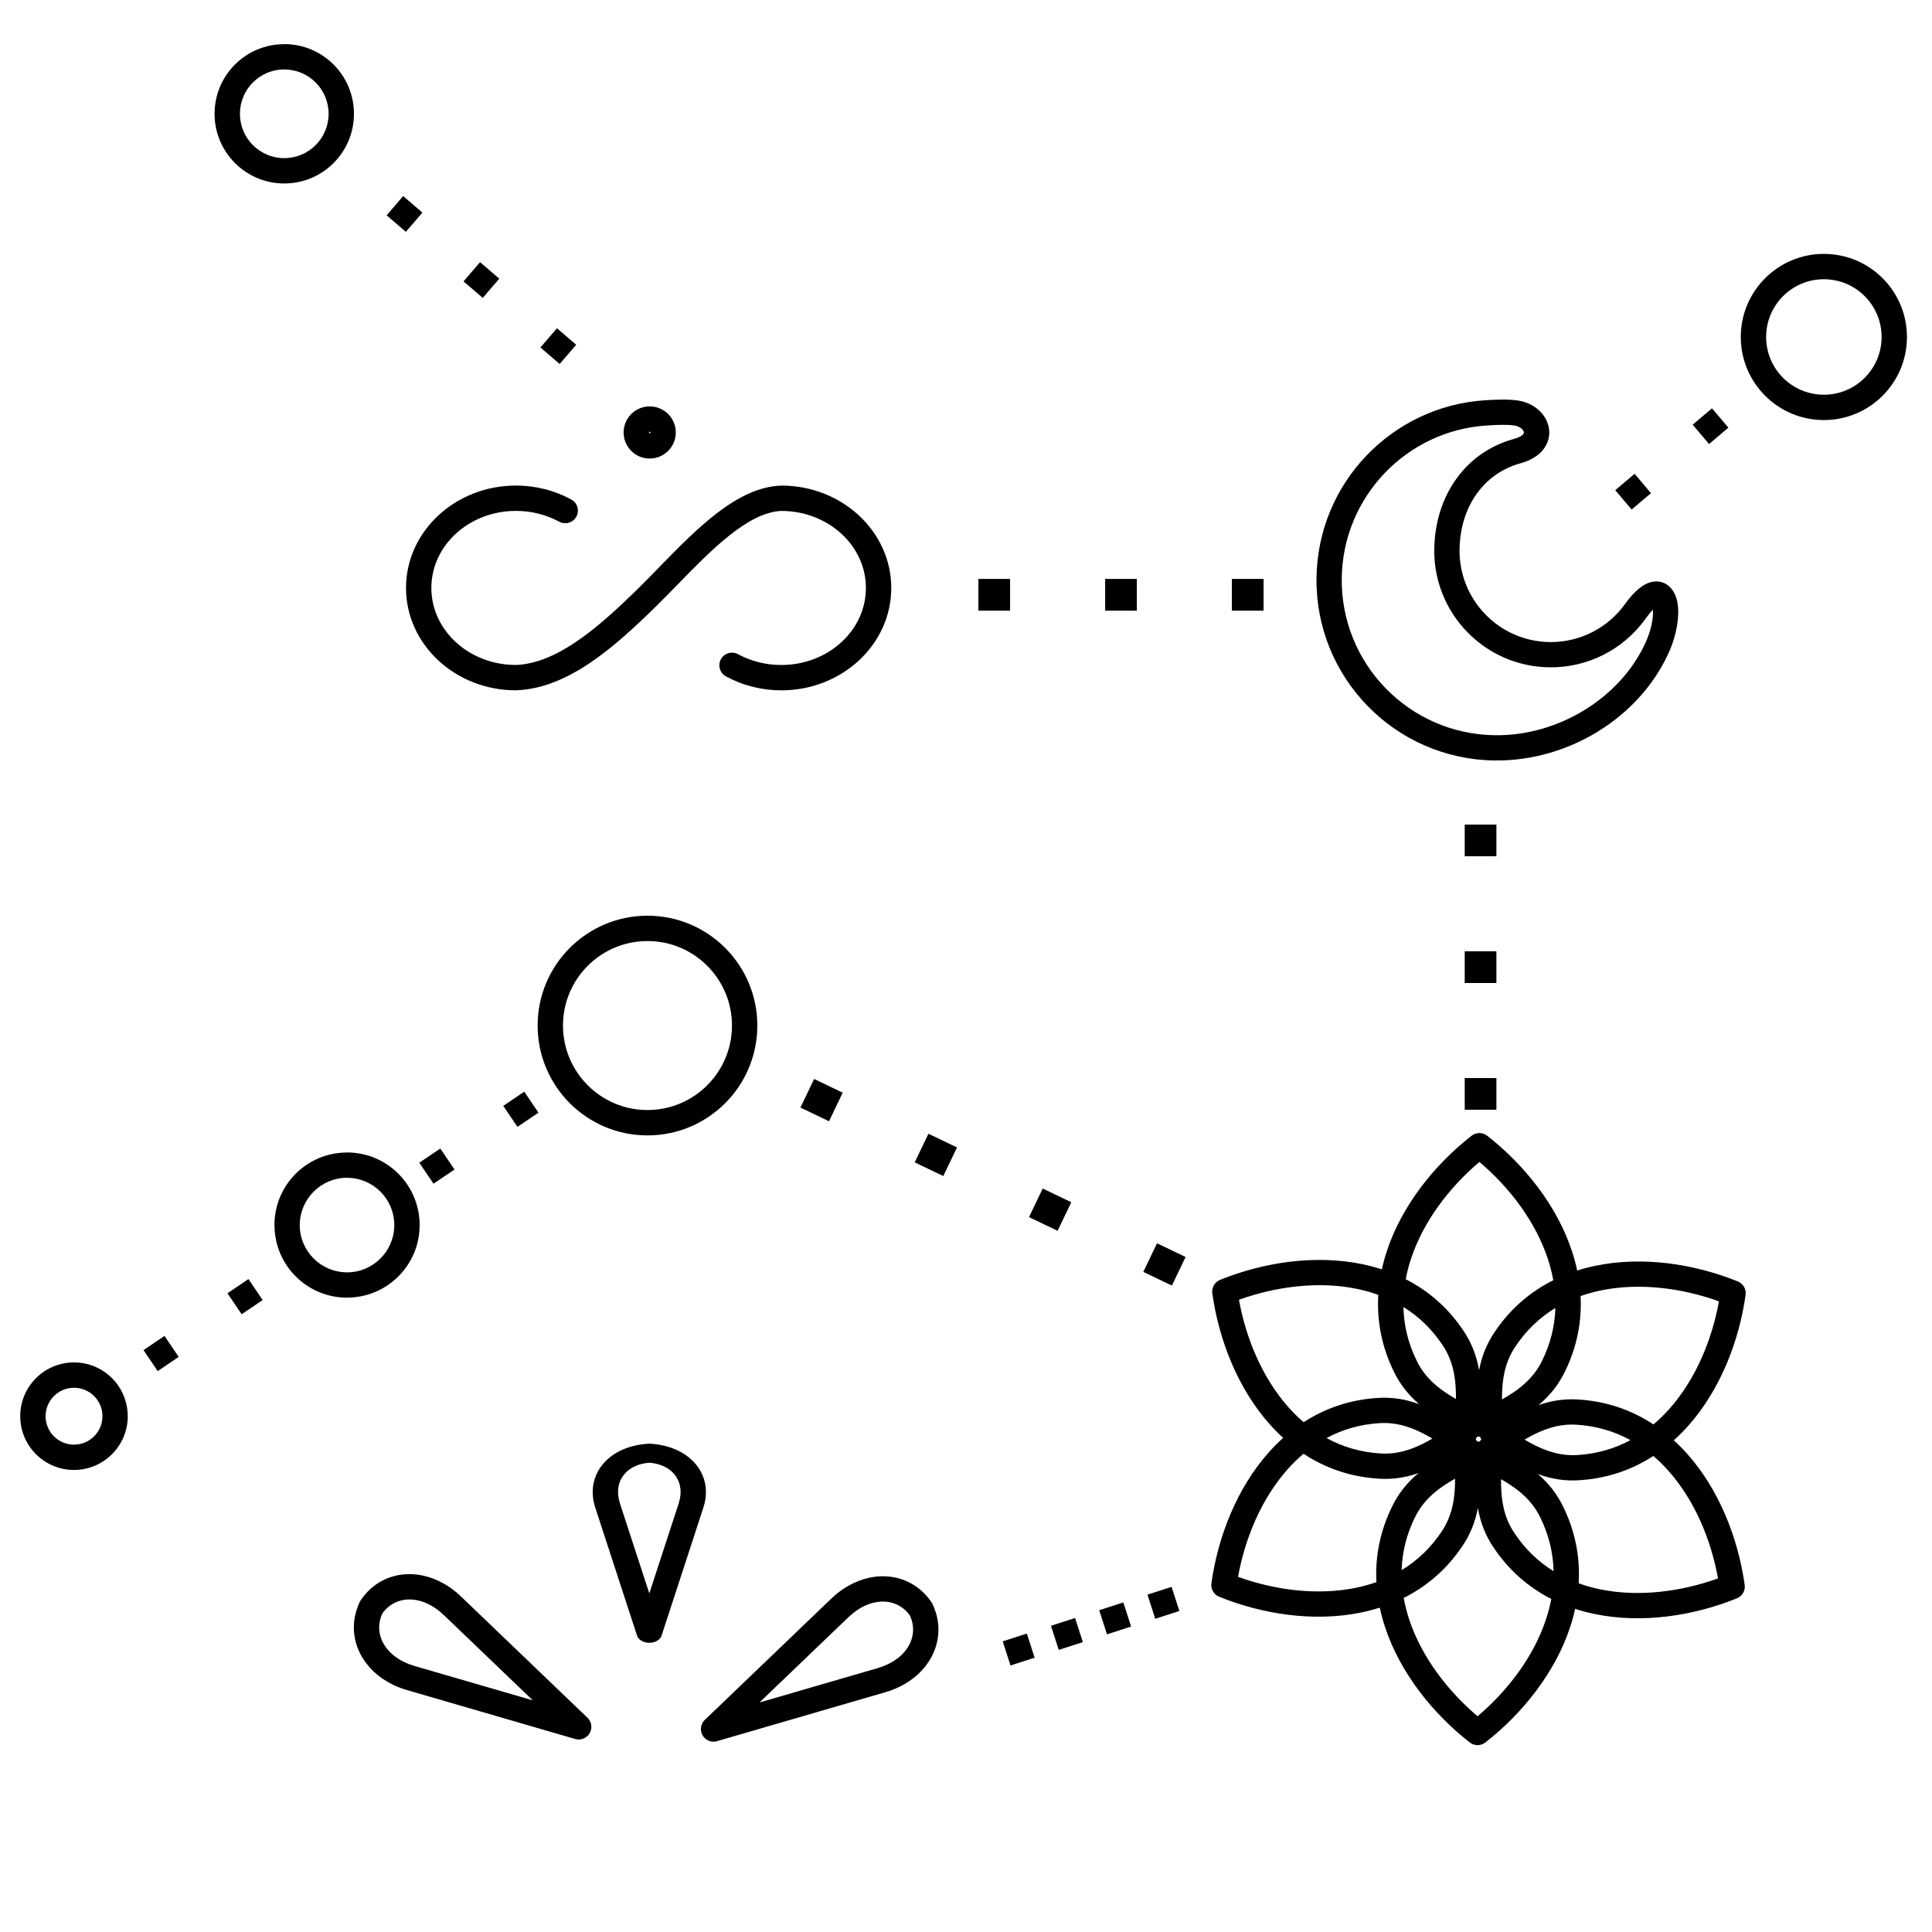
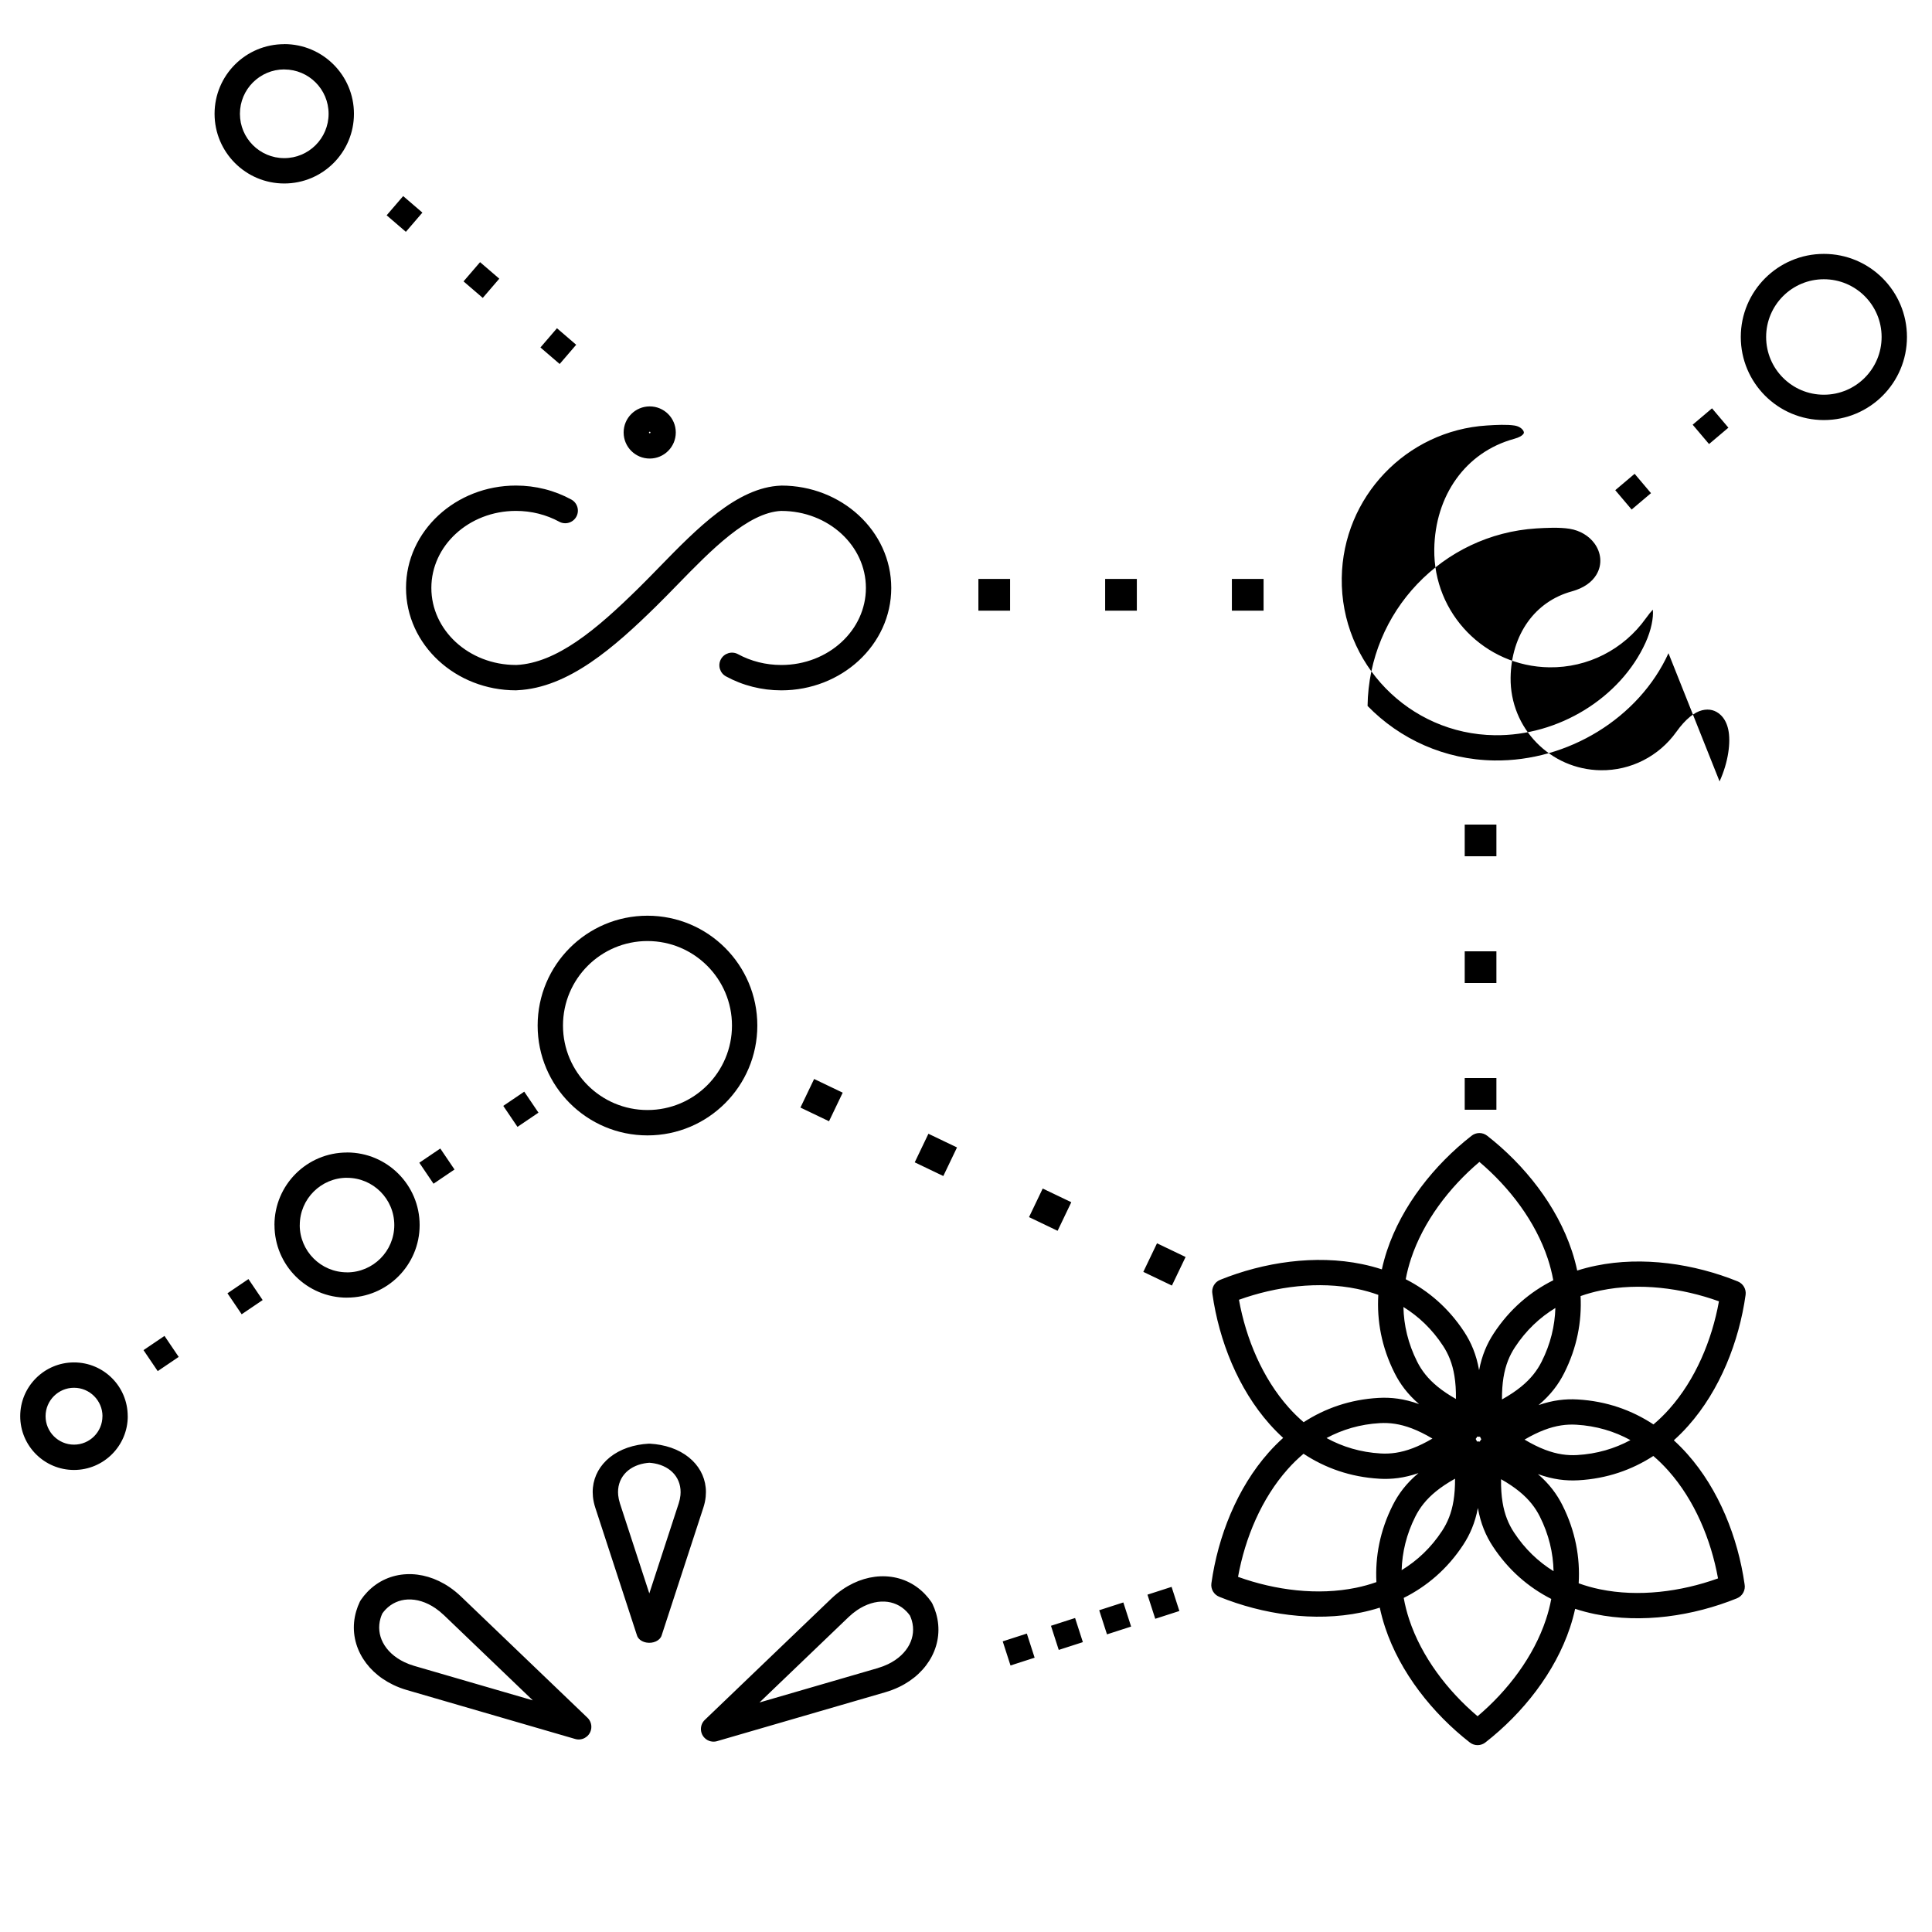
<svg xmlns="http://www.w3.org/2000/svg" fill="#000000" width="800px" height="800px" version="1.1" viewBox="144 144 512 512">
-   <path d="m316.18 251.7c1.91 0 3.637 0.773 4.887 2.023s2.023 2.981 2.023 4.887c0 1.91-0.773 3.637-2.023 4.887s-2.981 2.023-4.887 2.023c-1.91 0-3.637-0.773-4.887-2.023s-2.023-2.981-2.023-4.887c0-1.91 0.773-3.637 2.023-4.887s2.981-2.023 4.887-2.023zm0.141 6.773c-0.035-0.035-0.086-0.059-0.141-0.059-0.055 0-0.105 0.023-0.141 0.059-0.035 0.035-0.059 0.086-0.059 0.141s0.023 0.105 0.059 0.141c0.035 0.035 0.086 0.059 0.141 0.059 0.055 0 0.105-0.023 0.141-0.059 0.035-0.035 0.059-0.086 0.059-0.141s-0.023-0.105-0.059-0.141zm-20.922 17.906c1.621 0.883 2.223 2.918 1.34 4.539-0.883 1.621-2.918 2.223-4.539 1.34-1.684-0.918-3.531-1.641-5.504-2.137-1.891-0.473-3.891-0.727-5.969-0.727-6.25 0-11.887 2.32-15.953 6.07-3.992 3.68-6.461 8.754-6.461 14.344 0 5.59 2.469 10.66 6.461 14.344 4.066 3.75 9.707 6.07 15.953 6.07 0.043 0 0.086 0 0.129 0.004 5.356-0.258 10.66-2.644 15.887-6.184 5.559-3.762 11.055-8.859 16.438-14.145 1.793-1.762 3.641-3.66 5.519-5.586 9.934-10.195 20.656-21.199 32.246-21.617h0.117v-0.012c7.984 0 15.23 3 20.492 7.856 5.336 4.922 8.637 11.738 8.637 19.277s-3.301 14.352-8.637 19.277c-5.262 4.852-12.508 7.856-20.492 7.856-2.617 0-5.164-0.324-7.598-0.938-2.492-0.625-4.867-1.562-7.078-2.766-1.621-0.883-2.223-2.918-1.34-4.539s2.918-2.223 4.539-1.34c1.684 0.918 3.531 1.641 5.504 2.137 1.891 0.473 3.891 0.727 5.969 0.727 6.25 0 11.887-2.32 15.953-6.07 3.992-3.68 6.461-8.754 6.461-14.344s-2.469-10.66-6.461-14.344c-4.066-3.75-9.707-6.07-15.953-6.07v-0.008c-8.867 0.406-18.57 10.359-27.562 19.59-1.898 1.949-3.769 3.871-5.625 5.691-5.598 5.5-11.359 10.828-17.379 14.906-6.184 4.188-12.609 7.016-19.348 7.336-0.137 0.016-0.277 0.027-0.418 0.027-7.984 0-15.23-3-20.492-7.856-5.336-4.922-8.637-11.738-8.637-19.277 0-7.539 3.301-14.352 8.637-19.277 5.262-4.852 12.508-7.856 20.492-7.856 2.617 0 5.164 0.324 7.598 0.938 2.492 0.625 4.867 1.562 7.078 2.766zm246.64 238.49c2.019-1.125 3.688-2.25 5.078-3.383 2.633-2.144 4.273-4.336 5.43-6.629 2.367-4.695 3.5-9.484 3.644-14.227-4.125 2.508-7.785 5.93-10.723 10.414-1.41 2.152-2.492 4.668-3.031 8.008-0.273 1.703-0.414 3.621-0.398 5.816zm54.875-253.19-4.34-5.129 5.129-4.34 4.34 5.129zm-20.512 17.355-4.34-5.129 5.129-4.34 4.34 5.129zm-388.81 219 3.766 5.562-5.562 3.766-3.766-5.562zm22.25-15.066 3.766 5.562-5.562 3.766-3.766-5.562zm240.31 90.027-2.062-6.394 6.394-2.062 2.062 6.394zm-38.359 12.375-2.062-6.394 6.394-2.062 2.062 6.394zm12.785-4.125-2.062-6.394 6.394-2.062 2.062 6.394zm12.785-4.125-2.062-6.394 6.394-2.062 2.062 6.394zm-176.68-128.75 3.766 5.562-5.562 3.766-3.766-5.562zm22.25-15.066 3.766 5.562-5.562 3.766-3.766-5.562zm-119.32 71.75c3.934 0 7.496 1.594 10.074 4.176 2.57 2.57 4.16 6.133 4.16 10.074h0.012c0 3.934-1.594 7.496-4.176 10.074-2.578 2.578-6.141 4.176-10.074 4.176-3.934 0-7.496-1.594-10.074-4.176-2.578-2.578-4.176-6.141-4.176-10.074 0-3.934 1.594-7.496 4.176-10.074 2.578-2.578 6.141-4.176 10.074-4.176zm0 6.719c-2.082 0-3.965 0.844-5.328 2.207-1.363 1.363-2.207 3.246-2.207 5.328 0 2.082 0.844 3.965 2.207 5.328 1.363 1.363 3.246 2.207 5.328 2.207 2.082 0 3.965-0.844 5.328-2.207 1.363-1.363 2.207-3.246 2.207-5.328h0.012c0-2.07-0.848-3.957-2.219-5.328-1.363-1.363-3.246-2.207-5.328-2.207zm72.355-62.359c5.312 0 10.121 2.152 13.605 5.637 3.481 3.481 5.637 8.293 5.637 13.605s-2.152 10.121-5.637 13.605c-3.473 3.473-8.281 5.621-13.605 5.621v0.012c-5.312 0-10.121-2.152-13.605-5.637-3.473-3.473-5.621-8.281-5.621-13.605h-0.012c0-5.312 2.152-10.121 5.637-13.605 3.473-3.473 8.281-5.621 13.605-5.621v-0.012zm8.855 10.387c-2.266-2.266-5.398-3.668-8.855-3.668v-0.012c-3.449 0-6.582 1.406-8.855 3.68-2.266 2.266-3.668 5.394-3.668 8.855h-0.012c0 3.449 1.406 6.582 3.68 8.855 2.266 2.266 5.394 3.668 8.855 3.668v0.012c3.449 0 6.582-1.406 8.855-3.68 2.266-2.266 3.668-5.398 3.668-8.855 0-3.457-1.402-6.59-3.668-8.855zm70.766-73.129c8.039 0 15.316 3.258 20.582 8.527 5.269 5.269 8.527 12.543 8.527 20.582 0 8.039-3.258 15.316-8.527 20.582-5.269 5.269-12.543 8.527-20.582 8.527s-15.316-3.258-20.582-8.527c-5.269-5.269-8.527-12.543-8.527-20.582 0-8.039 3.258-15.316 8.527-20.582 5.269-5.269 12.543-8.527 20.582-8.527zm15.832 13.273c-4.051-4.051-9.648-6.559-15.832-6.559s-11.781 2.508-15.832 6.559c-4.051 4.051-6.559 9.648-6.559 15.832 0 6.184 2.508 11.781 6.559 15.832s9.648 6.559 15.832 6.559 11.781-2.508 15.832-6.559 6.559-9.648 6.559-15.832c0-6.184-2.508-11.781-6.559-15.832zm115.57 81.113 3.629-7.574 7.574 3.629-3.629 7.574zm-90.867-43.543 3.629-7.574 7.574 3.629-3.629 7.574zm30.289 14.516 3.629-7.574 7.574 3.629-3.629 7.574zm30.289 14.516 3.629-7.574 7.574 3.629-3.629 7.574zm-197.37-310.86c5.098 0 9.715 2.066 13.059 5.41 3.344 3.34 5.41 7.957 5.41 13.059 0 5.098-2.066 9.715-5.41 13.059-3.34 3.344-7.957 5.41-13.059 5.41-5.098 0-9.715-2.066-13.059-5.41-3.34-3.344-5.41-7.957-5.41-13.059 0-5.098 2.066-9.715 5.41-13.059 3.332-3.332 7.949-5.394 13.059-5.394zm8.309 10.16c-2.125-2.125-5.062-3.441-8.309-3.441v-0.012c-3.234 0-6.172 1.32-8.309 3.453-2.125 2.125-3.441 5.062-3.441 8.309s1.316 6.184 3.441 8.309 5.062 3.441 8.309 3.441 6.184-1.316 8.309-3.441 3.441-5.062 3.441-8.309-1.316-6.184-3.441-8.309zm59.582 70.234 4.379-5.094 5.094 4.379-4.379 5.094zm-40.758-35.023 4.379-5.094 5.094 4.379-4.379 5.094zm20.379 17.512 4.379-5.094 5.094 4.379-4.379 5.094zm144.84 78.859v8.398h-8.398v-8.398zm67.176 0v8.398h-8.398v-8.398zm-33.586 0v8.398h-8.398v-8.398zm182.07-86.145c6.082 0 11.586 2.465 15.57 6.449s6.449 9.488 6.449 15.57-2.465 11.586-6.449 15.57-9.488 6.449-15.57 6.449c-6.082 0-11.586-2.465-15.57-6.449s-6.449-9.492-6.449-15.57c0-6.082 2.465-11.586 6.449-15.57s9.492-6.449 15.57-6.449zm10.82 11.199c-2.769-2.769-6.594-4.481-10.82-4.481-4.227 0-8.051 1.711-10.82 4.481s-4.481 6.594-4.481 10.82c0 4.227 1.711 8.051 4.481 10.82 2.769 2.769 6.594 4.481 10.82 4.481 4.227 0 8.051-1.711 10.82-4.481 2.769-2.769 4.481-6.594 4.481-10.82 0-4.227-1.711-8.051-4.481-10.82zm-106 207.21h8.398v8.398h-8.398zm0-67.176h8.398v8.398h-8.398zm0 33.586h8.398v8.398h-8.398zm54-78.996c-3.891 8.547-10.555 15.754-18.711 20.766-8.07 4.961-17.633 7.793-27.434 7.66-13.199-0.18-25.074-5.688-33.602-14.449s-13.711-20.777-13.531-33.969c0.172-12.531 5.144-23.867 13.145-32.277 8.062-8.477 19.199-13.992 31.594-14.77 1.188-0.074 2.613-0.152 4.227-0.172 1.57-0.016 3.156 0.043 4.539 0.262 2.867 0.453 5.203 1.945 6.609 3.863 0.879 1.195 1.418 2.559 1.543 3.973 0.133 1.484-0.191 2.996-1.051 4.398-1.141 1.867-3.234 3.469-6.473 4.359-4.922 1.348-8.887 4.211-11.656 8.07-2.883 4.019-4.492 9.141-4.57 14.793-0.09 6.684 2.535 12.773 6.859 17.215 4.32 4.441 10.332 7.231 17.008 7.324 4.043 0.055 7.867-0.887 11.246-2.598 3.5-1.773 6.516-4.367 8.781-7.535 2.496-3.492 4.844-5.269 6.859-5.762 1.934-0.473 3.574 0 4.898 1.234 0.996 0.93 1.676 2.25 2.023 3.844 0.723 3.316 0.047 8.625-2.297 13.773zm-22.227 15.047c7.066-4.344 12.82-10.535 16.141-17.828 1.523-3.348 2.137-6.586 1.945-8.758-0.5 0.512-1.121 1.277-1.883 2.336-2.898 4.055-6.75 7.375-11.223 9.637-4.301 2.176-9.184 3.375-14.344 3.305-8.539-0.117-16.215-3.68-21.73-9.344-5.512-5.664-8.863-13.434-8.746-21.961 0.098-7.047 2.148-13.496 5.828-18.625 3.641-5.074 8.855-8.84 15.328-10.613 1.414-0.387 2.199-0.883 2.512-1.395 0.066-0.105 0.09-0.223 0.078-0.332-0.016-0.18-0.105-0.383-0.258-0.59-0.43-0.586-1.215-1.055-2.227-1.215-0.977-0.152-2.207-0.195-3.461-0.184-1.219 0.012-2.633 0.094-3.859 0.172-10.652 0.668-20.227 5.406-27.156 12.695-6.883 7.234-11.16 16.977-11.305 27.738-0.156 11.344 4.305 21.68 11.641 29.219 7.336 7.535 17.539 12.277 28.879 12.43 8.484 0.117 16.797-2.356 23.84-6.688zm-5.414 175.73c-1.488 2.949-3.555 5.758-6.797 8.484 3.801-1.324 7.148-1.676 10.344-1.496 7.688 0.438 14.391 2.844 20.113 6.617 1.496-1.258 2.902-2.633 4.211-4.109 6.891-7.746 11.277-18.164 13.145-28.516-9.906-3.562-21.129-4.981-31.277-2.887-1.836 0.379-3.641 0.875-5.394 1.496 0.348 6.742-0.934 13.637-4.344 20.406zm-2.891-24.602c-0.344-1.93-0.832-3.836-1.453-5.715-3.262-9.844-10.094-18.852-18.121-25.645-8.027 6.793-14.859 15.801-18.121 25.645-0.594 1.789-1.066 3.606-1.406 5.441 6.016 3.07 11.348 7.621 15.5 13.953 1.809 2.758 3.207 5.961 3.945 10.152 0.758-3.984 2.121-7.066 3.871-9.734 4.215-6.434 9.656-11.031 15.789-14.098zm4.922-7.812c0.57 1.727 1.047 3.473 1.422 5.242 1.621-0.516 3.269-0.945 4.945-1.289 12.371-2.555 26.027-0.52 37.617 4.172v0.004c1.391 0.562 2.277 2.012 2.062 3.566-1.734 12.395-6.797 25.246-15.191 34.68-1.207 1.359-2.484 2.644-3.828 3.852 1.254 1.145 2.453 2.356 3.586 3.633 8.352 9.383 13.406 22.152 15.164 34.492 0.305 1.547-0.52 3.141-2.031 3.754-11.59 4.691-25.246 6.727-37.617 4.172-1.781-0.367-3.535-0.828-5.254-1.391-0.363 1.66-0.816 3.301-1.352 4.926-3.965 11.957-12.535 22.75-22.383 30.445-1.184 0.969-2.922 1.027-4.176 0.047-9.871-7.699-18.469-18.512-22.438-30.492-0.57-1.727-1.047-3.473-1.422-5.242-1.621 0.516-3.269 0.945-4.945 1.289-12.371 2.555-26.027 0.52-37.617-4.172v-0.004c-1.391-0.562-2.277-2.012-2.062-3.566 1.734-12.395 6.797-25.246 15.191-34.68 1.207-1.359 2.484-2.644 3.828-3.852-1.254-1.145-2.453-2.356-3.586-3.633-8.352-9.383-13.406-22.152-15.164-34.492-0.305-1.547 0.52-3.141 2.031-3.754 11.59-4.691 25.246-6.727 37.617-4.172 1.781 0.367 3.535 0.828 5.254 1.391 0.363-1.66 0.816-3.301 1.352-4.926 3.965-11.957 12.535-22.75 22.379-30.445 1.184-0.969 2.922-1.027 4.176-0.047 9.871 7.699 18.469 18.512 22.438 30.492zm-44.633 14.895c0.105 4.832 1.238 9.715 3.648 14.5 1.156 2.293 2.797 4.484 5.43 6.629 1.336 1.086 2.926 2.168 4.836 3.246 0.035-2.309-0.105-4.32-0.395-6.094-0.539-3.34-1.617-5.856-3.031-8.008-2.883-4.398-6.461-7.777-10.488-10.273zm-2.332 17.52c-3.465-6.875-4.731-13.887-4.324-20.73-1.836-0.664-3.723-1.195-5.652-1.59-10.148-2.094-21.371-0.676-31.277 2.887 1.867 10.348 6.254 20.77 13.145 28.516 1.25 1.406 2.582 2.719 4 3.93 5.664-3.672 12.277-6.012 19.84-6.441 3.305-0.188 6.773 0.199 10.742 1.641-3.055-2.637-5.035-5.356-6.473-8.207zm22.641 16.867c-0.246 0.012-0.496 0-0.746-0.043-0.113 0.223-0.25 0.434-0.414 0.629 0.133 0.207 0.246 0.43 0.332 0.664 0.246-0.012 0.496 0 0.746 0.043 0.113-0.223 0.25-0.434 0.414-0.629-0.133-0.207-0.246-0.43-0.332-0.664zm-40.68 0.348c4.234 2.32 9.027 3.781 14.379 4.086 2.555 0.145 5.273-0.18 8.461-1.395 1.609-0.613 3.336-1.445 5.219-2.555-1.977-1.18-3.785-2.059-5.461-2.699-3.188-1.211-5.902-1.539-8.461-1.395-5.246 0.297-9.961 1.711-14.137 3.953zm14.012 10.777c-7.688-0.438-14.391-2.844-20.113-6.617-1.496 1.258-2.902 2.633-4.211 4.109-6.891 7.746-11.277 18.164-13.145 28.516 9.906 3.562 21.129 4.981 31.277 2.887 1.836-0.379 3.641-0.875 5.394-1.496-0.348-6.742 0.934-13.637 4.344-20.406 1.488-2.949 3.555-5.758 6.797-8.484-3.801 1.324-7.148 1.676-10.344 1.496zm5.887 24.23c4.125-2.508 7.785-5.93 10.723-10.414 1.41-2.152 2.492-4.668 3.031-8.008 0.273-1.703 0.414-3.621 0.398-5.816-2.019 1.125-3.688 2.25-5.078 3.383-2.633 2.144-4.273 4.336-5.43 6.629-2.367 4.695-3.5 9.484-3.644 14.227zm16.34-6.742c-4.215 6.434-9.656 11.031-15.789 14.098 0.344 1.93 0.832 3.836 1.453 5.715 3.262 9.844 10.094 18.852 18.121 25.645 8.027-6.793 14.859-15.801 18.121-25.645 0.594-1.789 1.066-3.606 1.406-5.441-6.016-3.07-11.348-7.621-15.5-13.953-1.809-2.758-3.207-5.961-3.945-10.152-0.758 3.984-2.121 7.066-3.871 9.734zm23.922 7.016c-0.105-4.832-1.238-9.715-3.648-14.5-1.156-2.293-2.797-4.484-5.43-6.629-1.336-1.086-2.926-2.168-4.836-3.246-0.035 2.309 0.105 4.32 0.395 6.094 0.539 3.34 1.617 5.856 3.031 8.008 2.883 4.398 6.461 7.777 10.488 10.273zm2.332-17.52c3.465 6.875 4.731 13.887 4.324 20.73 1.836 0.664 3.723 1.195 5.652 1.59 10.148 2.094 21.371 0.676 31.277-2.887-1.867-10.348-6.25-20.77-13.145-28.516-1.25-1.406-2.582-2.719-4-3.93-5.664 3.672-12.277 6.012-19.84 6.441-3.305 0.188-6.773-0.199-10.742-1.641 3.055 2.637 5.035 5.356 6.473 8.207zm18.039-17.215c-4.234-2.32-9.027-3.781-14.379-4.086-2.555-0.145-5.273 0.18-8.461 1.395-1.609 0.613-3.336 1.445-5.219 2.555 1.977 1.18 3.785 2.059 5.461 2.699 3.188 1.211 5.902 1.539 8.461 1.395 5.246-0.297 9.961-1.711 14.137-3.957zm-241.99 79.758 44.473-12.93c1.328-0.387 2.559-0.859 3.695-1.402 3.981-1.914 6.961-4.797 8.699-8.156 1.797-3.477 2.254-7.426 1.117-11.344-0.254-0.875-0.582-1.734-0.98-2.562-0.082-0.168-0.172-0.324-0.277-0.473-0.512-0.746-1.082-1.445-1.703-2.09-2.82-2.941-6.469-4.523-10.383-4.703-3.777-0.176-7.766 0.965-11.414 3.453-1.039 0.711-2.066 1.543-3.062 2.5l-33.473 32.09c-1.336 1.281-1.379 3.402-0.098 4.738 0.906 0.945 2.234 1.242 3.406 0.883zm42.605-19.363-31.422 9.133 23.621-22.645c0.699-0.672 1.438-1.266 2.199-1.789 2.422-1.652 4.973-2.41 7.32-2.305 2.215 0.102 4.273 0.992 5.859 2.648 0.301 0.316 0.594 0.668 0.875 1.062 0.199 0.441 0.359 0.871 0.484 1.289 0.641 2.203 0.379 4.43-0.637 6.398-1.078 2.086-3.016 3.918-5.656 5.188-0.832 0.402-1.719 0.742-2.648 1.012zm-63.891-8.645-11.039-33.82c-0.328-1.008-0.539-1.988-0.633-2.934-0.332-3.312 0.676-6.336 2.715-8.73 2.113-2.481 5.305-4.262 9.266-4.992 0.887-0.164 1.793-0.273 2.711-0.324 0.184-0.012 0.367-0.008 0.547 0.004 0.902 0.055 1.793 0.16 2.664 0.324 3.961 0.73 7.152 2.512 9.266 4.992 2.039 2.394 3.047 5.418 2.715 8.73-0.094 0.945-0.301 1.926-0.633 2.934l-11.055 33.863c-0.441 1.352-2.258 2.176-4.055 1.844-1.273-0.234-2.195-0.988-2.469-1.887zm-4.531-35.023 7.801 23.895 7.801-23.895c0.23-0.707 0.379-1.414 0.449-2.106 0.219-2.195-0.398-4.144-1.664-5.633-1.195-1.402-2.996-2.41-5.223-2.82-0.422-0.078-0.875-0.137-1.359-0.172-0.48 0.035-0.938 0.094-1.359 0.172-2.227 0.41-4.027 1.418-5.223 2.82-1.266 1.488-1.887 3.438-1.664 5.633 0.07 0.691 0.219 1.398 0.449 2.106zm-8.625 56.809-33.434-32.051c-0.996-0.957-2.023-1.789-3.062-2.5-3.648-2.488-7.637-3.629-11.414-3.453-3.91 0.18-7.559 1.762-10.383 4.703-0.633 0.66-1.211 1.371-1.73 2.129-0.105 0.152-0.195 0.312-0.27 0.473-0.391 0.816-0.711 1.66-0.961 2.519-1.137 3.914-0.684 7.863 1.117 11.344 1.738 3.359 4.719 6.242 8.699 8.156 1.133 0.547 2.367 1.02 3.695 1.402l44.527 12.945c1.777 0.516 3.637-0.508 4.152-2.285 0.363-1.258-0.043-2.559-0.941-3.391zm-38.07-27.215 23.621 22.645-31.422-9.133c-0.93-0.27-1.816-0.609-2.648-1.012-2.641-1.27-4.574-3.102-5.656-5.188-1.02-1.969-1.277-4.195-0.637-6.398 0.121-0.418 0.281-0.848 0.484-1.289 0.281-0.395 0.574-0.75 0.875-1.062 1.586-1.656 3.648-2.547 5.859-2.648 2.348-0.109 4.898 0.652 7.32 2.305 0.762 0.52 1.5 1.117 2.199 1.789z" />
+   <path d="m316.18 251.7c1.91 0 3.637 0.773 4.887 2.023s2.023 2.981 2.023 4.887c0 1.91-0.773 3.637-2.023 4.887s-2.981 2.023-4.887 2.023c-1.91 0-3.637-0.773-4.887-2.023s-2.023-2.981-2.023-4.887c0-1.91 0.773-3.637 2.023-4.887s2.981-2.023 4.887-2.023zm0.141 6.773c-0.035-0.035-0.086-0.059-0.141-0.059-0.055 0-0.105 0.023-0.141 0.059-0.035 0.035-0.059 0.086-0.059 0.141s0.023 0.105 0.059 0.141c0.035 0.035 0.086 0.059 0.141 0.059 0.055 0 0.105-0.023 0.141-0.059 0.035-0.035 0.059-0.086 0.059-0.141s-0.023-0.105-0.059-0.141zm-20.922 17.906c1.621 0.883 2.223 2.918 1.34 4.539-0.883 1.621-2.918 2.223-4.539 1.34-1.684-0.918-3.531-1.641-5.504-2.137-1.891-0.473-3.891-0.727-5.969-0.727-6.25 0-11.887 2.32-15.953 6.07-3.992 3.68-6.461 8.754-6.461 14.344 0 5.59 2.469 10.66 6.461 14.344 4.066 3.75 9.707 6.07 15.953 6.07 0.043 0 0.086 0 0.129 0.004 5.356-0.258 10.66-2.644 15.887-6.184 5.559-3.762 11.055-8.859 16.438-14.145 1.793-1.762 3.641-3.66 5.519-5.586 9.934-10.195 20.656-21.199 32.246-21.617h0.117v-0.012c7.984 0 15.23 3 20.492 7.856 5.336 4.922 8.637 11.738 8.637 19.277s-3.301 14.352-8.637 19.277c-5.262 4.852-12.508 7.856-20.492 7.856-2.617 0-5.164-0.324-7.598-0.938-2.492-0.625-4.867-1.562-7.078-2.766-1.621-0.883-2.223-2.918-1.34-4.539s2.918-2.223 4.539-1.34c1.684 0.918 3.531 1.641 5.504 2.137 1.891 0.473 3.891 0.727 5.969 0.727 6.25 0 11.887-2.32 15.953-6.07 3.992-3.68 6.461-8.754 6.461-14.344s-2.469-10.66-6.461-14.344c-4.066-3.75-9.707-6.07-15.953-6.07v-0.008c-8.867 0.406-18.57 10.359-27.562 19.59-1.898 1.949-3.769 3.871-5.625 5.691-5.598 5.5-11.359 10.828-17.379 14.906-6.184 4.188-12.609 7.016-19.348 7.336-0.137 0.016-0.277 0.027-0.418 0.027-7.984 0-15.23-3-20.492-7.856-5.336-4.922-8.637-11.738-8.637-19.277 0-7.539 3.301-14.352 8.637-19.277 5.262-4.852 12.508-7.856 20.492-7.856 2.617 0 5.164 0.324 7.598 0.938 2.492 0.625 4.867 1.562 7.078 2.766zm246.64 238.49c2.019-1.125 3.688-2.25 5.078-3.383 2.633-2.144 4.273-4.336 5.43-6.629 2.367-4.695 3.5-9.484 3.644-14.227-4.125 2.508-7.785 5.93-10.723 10.414-1.41 2.152-2.492 4.668-3.031 8.008-0.273 1.703-0.414 3.621-0.398 5.816zm54.875-253.19-4.34-5.129 5.129-4.34 4.34 5.129zm-20.512 17.355-4.34-5.129 5.129-4.34 4.34 5.129zm-388.81 219 3.766 5.562-5.562 3.766-3.766-5.562zm22.25-15.066 3.766 5.562-5.562 3.766-3.766-5.562zm240.31 90.027-2.062-6.394 6.394-2.062 2.062 6.394zm-38.359 12.375-2.062-6.394 6.394-2.062 2.062 6.394zm12.785-4.125-2.062-6.394 6.394-2.062 2.062 6.394zm12.785-4.125-2.062-6.394 6.394-2.062 2.062 6.394zm-176.68-128.75 3.766 5.562-5.562 3.766-3.766-5.562zm22.25-15.066 3.766 5.562-5.562 3.766-3.766-5.562zm-119.32 71.75c3.934 0 7.496 1.594 10.074 4.176 2.57 2.57 4.16 6.133 4.16 10.074h0.012c0 3.934-1.594 7.496-4.176 10.074-2.578 2.578-6.141 4.176-10.074 4.176-3.934 0-7.496-1.594-10.074-4.176-2.578-2.578-4.176-6.141-4.176-10.074 0-3.934 1.594-7.496 4.176-10.074 2.578-2.578 6.141-4.176 10.074-4.176zm0 6.719c-2.082 0-3.965 0.844-5.328 2.207-1.363 1.363-2.207 3.246-2.207 5.328 0 2.082 0.844 3.965 2.207 5.328 1.363 1.363 3.246 2.207 5.328 2.207 2.082 0 3.965-0.844 5.328-2.207 1.363-1.363 2.207-3.246 2.207-5.328h0.012c0-2.07-0.848-3.957-2.219-5.328-1.363-1.363-3.246-2.207-5.328-2.207zm72.355-62.359c5.312 0 10.121 2.152 13.605 5.637 3.481 3.481 5.637 8.293 5.637 13.605s-2.152 10.121-5.637 13.605c-3.473 3.473-8.281 5.621-13.605 5.621v0.012c-5.312 0-10.121-2.152-13.605-5.637-3.473-3.473-5.621-8.281-5.621-13.605h-0.012c0-5.312 2.152-10.121 5.637-13.605 3.473-3.473 8.281-5.621 13.605-5.621v-0.012zm8.855 10.387c-2.266-2.266-5.398-3.668-8.855-3.668v-0.012c-3.449 0-6.582 1.406-8.855 3.68-2.266 2.266-3.668 5.394-3.668 8.855h-0.012c0 3.449 1.406 6.582 3.68 8.855 2.266 2.266 5.394 3.668 8.855 3.668v0.012c3.449 0 6.582-1.406 8.855-3.68 2.266-2.266 3.668-5.398 3.668-8.855 0-3.457-1.402-6.59-3.668-8.855zm70.766-73.129c8.039 0 15.316 3.258 20.582 8.527 5.269 5.269 8.527 12.543 8.527 20.582 0 8.039-3.258 15.316-8.527 20.582-5.269 5.269-12.543 8.527-20.582 8.527s-15.316-3.258-20.582-8.527c-5.269-5.269-8.527-12.543-8.527-20.582 0-8.039 3.258-15.316 8.527-20.582 5.269-5.269 12.543-8.527 20.582-8.527zm15.832 13.273c-4.051-4.051-9.648-6.559-15.832-6.559s-11.781 2.508-15.832 6.559c-4.051 4.051-6.559 9.648-6.559 15.832 0 6.184 2.508 11.781 6.559 15.832s9.648 6.559 15.832 6.559 11.781-2.508 15.832-6.559 6.559-9.648 6.559-15.832c0-6.184-2.508-11.781-6.559-15.832zm115.57 81.113 3.629-7.574 7.574 3.629-3.629 7.574zm-90.867-43.543 3.629-7.574 7.574 3.629-3.629 7.574zm30.289 14.516 3.629-7.574 7.574 3.629-3.629 7.574zm30.289 14.516 3.629-7.574 7.574 3.629-3.629 7.574zm-197.37-310.86c5.098 0 9.715 2.066 13.059 5.41 3.344 3.34 5.41 7.957 5.41 13.059 0 5.098-2.066 9.715-5.41 13.059-3.34 3.344-7.957 5.41-13.059 5.41-5.098 0-9.715-2.066-13.059-5.41-3.34-3.344-5.41-7.957-5.41-13.059 0-5.098 2.066-9.715 5.41-13.059 3.332-3.332 7.949-5.394 13.059-5.394zm8.309 10.16c-2.125-2.125-5.062-3.441-8.309-3.441v-0.012c-3.234 0-6.172 1.32-8.309 3.453-2.125 2.125-3.441 5.062-3.441 8.309s1.316 6.184 3.441 8.309 5.062 3.441 8.309 3.441 6.184-1.316 8.309-3.441 3.441-5.062 3.441-8.309-1.316-6.184-3.441-8.309zm59.582 70.234 4.379-5.094 5.094 4.379-4.379 5.094zm-40.758-35.023 4.379-5.094 5.094 4.379-4.379 5.094zm20.379 17.512 4.379-5.094 5.094 4.379-4.379 5.094zm144.84 78.859v8.398h-8.398v-8.398zm67.176 0v8.398h-8.398v-8.398zm-33.586 0v8.398h-8.398v-8.398zm182.07-86.145c6.082 0 11.586 2.465 15.57 6.449s6.449 9.488 6.449 15.57-2.465 11.586-6.449 15.57-9.488 6.449-15.57 6.449c-6.082 0-11.586-2.465-15.57-6.449s-6.449-9.492-6.449-15.57c0-6.082 2.465-11.586 6.449-15.57s9.492-6.449 15.57-6.449zm10.82 11.199c-2.769-2.769-6.594-4.481-10.82-4.481-4.227 0-8.051 1.711-10.82 4.481s-4.481 6.594-4.481 10.82c0 4.227 1.711 8.051 4.481 10.82 2.769 2.769 6.594 4.481 10.82 4.481 4.227 0 8.051-1.711 10.82-4.481 2.769-2.769 4.481-6.594 4.481-10.82 0-4.227-1.711-8.051-4.481-10.82zm-106 207.21h8.398v8.398h-8.398zm0-67.176h8.398v8.398h-8.398zm0 33.586h8.398v8.398h-8.398zm54-78.996c-3.891 8.547-10.555 15.754-18.711 20.766-8.07 4.961-17.633 7.793-27.434 7.66-13.199-0.18-25.074-5.688-33.602-14.449c0.172-12.531 5.144-23.867 13.145-32.277 8.062-8.477 19.199-13.992 31.594-14.77 1.188-0.074 2.613-0.152 4.227-0.172 1.57-0.016 3.156 0.043 4.539 0.262 2.867 0.453 5.203 1.945 6.609 3.863 0.879 1.195 1.418 2.559 1.543 3.973 0.133 1.484-0.191 2.996-1.051 4.398-1.141 1.867-3.234 3.469-6.473 4.359-4.922 1.348-8.887 4.211-11.656 8.07-2.883 4.019-4.492 9.141-4.57 14.793-0.09 6.684 2.535 12.773 6.859 17.215 4.32 4.441 10.332 7.231 17.008 7.324 4.043 0.055 7.867-0.887 11.246-2.598 3.5-1.773 6.516-4.367 8.781-7.535 2.496-3.492 4.844-5.269 6.859-5.762 1.934-0.473 3.574 0 4.898 1.234 0.996 0.93 1.676 2.25 2.023 3.844 0.723 3.316 0.047 8.625-2.297 13.773zm-22.227 15.047c7.066-4.344 12.82-10.535 16.141-17.828 1.523-3.348 2.137-6.586 1.945-8.758-0.5 0.512-1.121 1.277-1.883 2.336-2.898 4.055-6.75 7.375-11.223 9.637-4.301 2.176-9.184 3.375-14.344 3.305-8.539-0.117-16.215-3.68-21.73-9.344-5.512-5.664-8.863-13.434-8.746-21.961 0.098-7.047 2.148-13.496 5.828-18.625 3.641-5.074 8.855-8.84 15.328-10.613 1.414-0.387 2.199-0.883 2.512-1.395 0.066-0.105 0.09-0.223 0.078-0.332-0.016-0.18-0.105-0.383-0.258-0.59-0.43-0.586-1.215-1.055-2.227-1.215-0.977-0.152-2.207-0.195-3.461-0.184-1.219 0.012-2.633 0.094-3.859 0.172-10.652 0.668-20.227 5.406-27.156 12.695-6.883 7.234-11.16 16.977-11.305 27.738-0.156 11.344 4.305 21.68 11.641 29.219 7.336 7.535 17.539 12.277 28.879 12.43 8.484 0.117 16.797-2.356 23.84-6.688zm-5.414 175.73c-1.488 2.949-3.555 5.758-6.797 8.484 3.801-1.324 7.148-1.676 10.344-1.496 7.688 0.438 14.391 2.844 20.113 6.617 1.496-1.258 2.902-2.633 4.211-4.109 6.891-7.746 11.277-18.164 13.145-28.516-9.906-3.562-21.129-4.981-31.277-2.887-1.836 0.379-3.641 0.875-5.394 1.496 0.348 6.742-0.934 13.637-4.344 20.406zm-2.891-24.602c-0.344-1.93-0.832-3.836-1.453-5.715-3.262-9.844-10.094-18.852-18.121-25.645-8.027 6.793-14.859 15.801-18.121 25.645-0.594 1.789-1.066 3.606-1.406 5.441 6.016 3.07 11.348 7.621 15.5 13.953 1.809 2.758 3.207 5.961 3.945 10.152 0.758-3.984 2.121-7.066 3.871-9.734 4.215-6.434 9.656-11.031 15.789-14.098zm4.922-7.812c0.57 1.727 1.047 3.473 1.422 5.242 1.621-0.516 3.269-0.945 4.945-1.289 12.371-2.555 26.027-0.52 37.617 4.172v0.004c1.391 0.562 2.277 2.012 2.062 3.566-1.734 12.395-6.797 25.246-15.191 34.68-1.207 1.359-2.484 2.644-3.828 3.852 1.254 1.145 2.453 2.356 3.586 3.633 8.352 9.383 13.406 22.152 15.164 34.492 0.305 1.547-0.52 3.141-2.031 3.754-11.59 4.691-25.246 6.727-37.617 4.172-1.781-0.367-3.535-0.828-5.254-1.391-0.363 1.66-0.816 3.301-1.352 4.926-3.965 11.957-12.535 22.75-22.383 30.445-1.184 0.969-2.922 1.027-4.176 0.047-9.871-7.699-18.469-18.512-22.438-30.492-0.57-1.727-1.047-3.473-1.422-5.242-1.621 0.516-3.269 0.945-4.945 1.289-12.371 2.555-26.027 0.52-37.617-4.172v-0.004c-1.391-0.562-2.277-2.012-2.062-3.566 1.734-12.395 6.797-25.246 15.191-34.68 1.207-1.359 2.484-2.644 3.828-3.852-1.254-1.145-2.453-2.356-3.586-3.633-8.352-9.383-13.406-22.152-15.164-34.492-0.305-1.547 0.52-3.141 2.031-3.754 11.59-4.691 25.246-6.727 37.617-4.172 1.781 0.367 3.535 0.828 5.254 1.391 0.363-1.66 0.816-3.301 1.352-4.926 3.965-11.957 12.535-22.75 22.379-30.445 1.184-0.969 2.922-1.027 4.176-0.047 9.871 7.699 18.469 18.512 22.438 30.492zm-44.633 14.895c0.105 4.832 1.238 9.715 3.648 14.5 1.156 2.293 2.797 4.484 5.43 6.629 1.336 1.086 2.926 2.168 4.836 3.246 0.035-2.309-0.105-4.32-0.395-6.094-0.539-3.34-1.617-5.856-3.031-8.008-2.883-4.398-6.461-7.777-10.488-10.273zm-2.332 17.52c-3.465-6.875-4.731-13.887-4.324-20.73-1.836-0.664-3.723-1.195-5.652-1.59-10.148-2.094-21.371-0.676-31.277 2.887 1.867 10.348 6.254 20.77 13.145 28.516 1.25 1.406 2.582 2.719 4 3.93 5.664-3.672 12.277-6.012 19.84-6.441 3.305-0.188 6.773 0.199 10.742 1.641-3.055-2.637-5.035-5.356-6.473-8.207zm22.641 16.867c-0.246 0.012-0.496 0-0.746-0.043-0.113 0.223-0.25 0.434-0.414 0.629 0.133 0.207 0.246 0.43 0.332 0.664 0.246-0.012 0.496 0 0.746 0.043 0.113-0.223 0.25-0.434 0.414-0.629-0.133-0.207-0.246-0.43-0.332-0.664zm-40.68 0.348c4.234 2.32 9.027 3.781 14.379 4.086 2.555 0.145 5.273-0.18 8.461-1.395 1.609-0.613 3.336-1.445 5.219-2.555-1.977-1.18-3.785-2.059-5.461-2.699-3.188-1.211-5.902-1.539-8.461-1.395-5.246 0.297-9.961 1.711-14.137 3.953zm14.012 10.777c-7.688-0.438-14.391-2.844-20.113-6.617-1.496 1.258-2.902 2.633-4.211 4.109-6.891 7.746-11.277 18.164-13.145 28.516 9.906 3.562 21.129 4.981 31.277 2.887 1.836-0.379 3.641-0.875 5.394-1.496-0.348-6.742 0.934-13.637 4.344-20.406 1.488-2.949 3.555-5.758 6.797-8.484-3.801 1.324-7.148 1.676-10.344 1.496zm5.887 24.23c4.125-2.508 7.785-5.93 10.723-10.414 1.41-2.152 2.492-4.668 3.031-8.008 0.273-1.703 0.414-3.621 0.398-5.816-2.019 1.125-3.688 2.25-5.078 3.383-2.633 2.144-4.273 4.336-5.43 6.629-2.367 4.695-3.5 9.484-3.644 14.227zm16.34-6.742c-4.215 6.434-9.656 11.031-15.789 14.098 0.344 1.93 0.832 3.836 1.453 5.715 3.262 9.844 10.094 18.852 18.121 25.645 8.027-6.793 14.859-15.801 18.121-25.645 0.594-1.789 1.066-3.606 1.406-5.441-6.016-3.07-11.348-7.621-15.5-13.953-1.809-2.758-3.207-5.961-3.945-10.152-0.758 3.984-2.121 7.066-3.871 9.734zm23.922 7.016c-0.105-4.832-1.238-9.715-3.648-14.5-1.156-2.293-2.797-4.484-5.43-6.629-1.336-1.086-2.926-2.168-4.836-3.246-0.035 2.309 0.105 4.32 0.395 6.094 0.539 3.34 1.617 5.856 3.031 8.008 2.883 4.398 6.461 7.777 10.488 10.273zm2.332-17.52c3.465 6.875 4.731 13.887 4.324 20.73 1.836 0.664 3.723 1.195 5.652 1.59 10.148 2.094 21.371 0.676 31.277-2.887-1.867-10.348-6.25-20.77-13.145-28.516-1.25-1.406-2.582-2.719-4-3.93-5.664 3.672-12.277 6.012-19.84 6.441-3.305 0.188-6.773-0.199-10.742-1.641 3.055 2.637 5.035 5.356 6.473 8.207zm18.039-17.215c-4.234-2.32-9.027-3.781-14.379-4.086-2.555-0.145-5.273 0.18-8.461 1.395-1.609 0.613-3.336 1.445-5.219 2.555 1.977 1.18 3.785 2.059 5.461 2.699 3.188 1.211 5.902 1.539 8.461 1.395 5.246-0.297 9.961-1.711 14.137-3.957zm-241.99 79.758 44.473-12.93c1.328-0.387 2.559-0.859 3.695-1.402 3.981-1.914 6.961-4.797 8.699-8.156 1.797-3.477 2.254-7.426 1.117-11.344-0.254-0.875-0.582-1.734-0.98-2.562-0.082-0.168-0.172-0.324-0.277-0.473-0.512-0.746-1.082-1.445-1.703-2.09-2.82-2.941-6.469-4.523-10.383-4.703-3.777-0.176-7.766 0.965-11.414 3.453-1.039 0.711-2.066 1.543-3.062 2.5l-33.473 32.09c-1.336 1.281-1.379 3.402-0.098 4.738 0.906 0.945 2.234 1.242 3.406 0.883zm42.605-19.363-31.422 9.133 23.621-22.645c0.699-0.672 1.438-1.266 2.199-1.789 2.422-1.652 4.973-2.41 7.32-2.305 2.215 0.102 4.273 0.992 5.859 2.648 0.301 0.316 0.594 0.668 0.875 1.062 0.199 0.441 0.359 0.871 0.484 1.289 0.641 2.203 0.379 4.43-0.637 6.398-1.078 2.086-3.016 3.918-5.656 5.188-0.832 0.402-1.719 0.742-2.648 1.012zm-63.891-8.645-11.039-33.82c-0.328-1.008-0.539-1.988-0.633-2.934-0.332-3.312 0.676-6.336 2.715-8.73 2.113-2.481 5.305-4.262 9.266-4.992 0.887-0.164 1.793-0.273 2.711-0.324 0.184-0.012 0.367-0.008 0.547 0.004 0.902 0.055 1.793 0.16 2.664 0.324 3.961 0.73 7.152 2.512 9.266 4.992 2.039 2.394 3.047 5.418 2.715 8.73-0.094 0.945-0.301 1.926-0.633 2.934l-11.055 33.863c-0.441 1.352-2.258 2.176-4.055 1.844-1.273-0.234-2.195-0.988-2.469-1.887zm-4.531-35.023 7.801 23.895 7.801-23.895c0.23-0.707 0.379-1.414 0.449-2.106 0.219-2.195-0.398-4.144-1.664-5.633-1.195-1.402-2.996-2.41-5.223-2.82-0.422-0.078-0.875-0.137-1.359-0.172-0.48 0.035-0.938 0.094-1.359 0.172-2.227 0.41-4.027 1.418-5.223 2.82-1.266 1.488-1.887 3.438-1.664 5.633 0.07 0.691 0.219 1.398 0.449 2.106zm-8.625 56.809-33.434-32.051c-0.996-0.957-2.023-1.789-3.062-2.5-3.648-2.488-7.637-3.629-11.414-3.453-3.91 0.18-7.559 1.762-10.383 4.703-0.633 0.66-1.211 1.371-1.73 2.129-0.105 0.152-0.195 0.312-0.27 0.473-0.391 0.816-0.711 1.66-0.961 2.519-1.137 3.914-0.684 7.863 1.117 11.344 1.738 3.359 4.719 6.242 8.699 8.156 1.133 0.547 2.367 1.02 3.695 1.402l44.527 12.945c1.777 0.516 3.637-0.508 4.152-2.285 0.363-1.258-0.043-2.559-0.941-3.391zm-38.07-27.215 23.621 22.645-31.422-9.133c-0.93-0.27-1.816-0.609-2.648-1.012-2.641-1.27-4.574-3.102-5.656-5.188-1.02-1.969-1.277-4.195-0.637-6.398 0.121-0.418 0.281-0.848 0.484-1.289 0.281-0.395 0.574-0.75 0.875-1.062 1.586-1.656 3.648-2.547 5.859-2.648 2.348-0.109 4.898 0.652 7.32 2.305 0.762 0.52 1.5 1.117 2.199 1.789z" />
</svg>